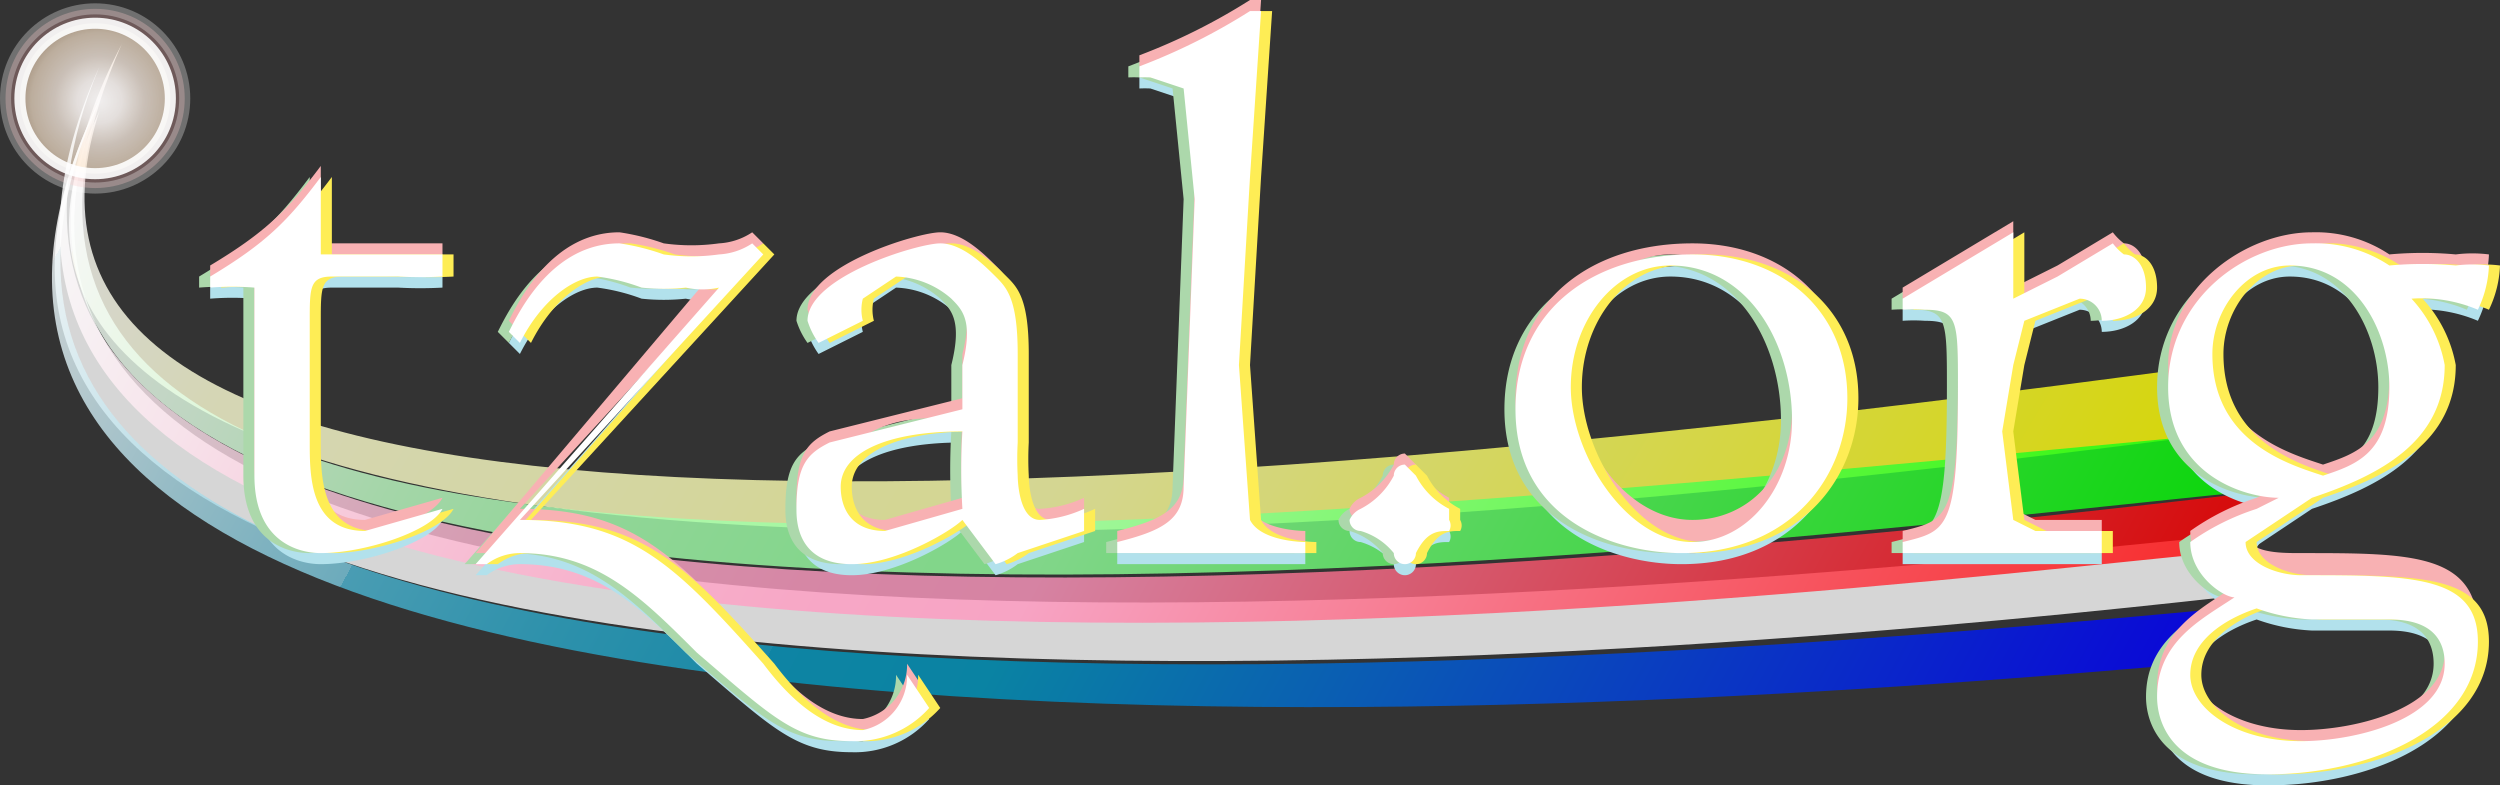
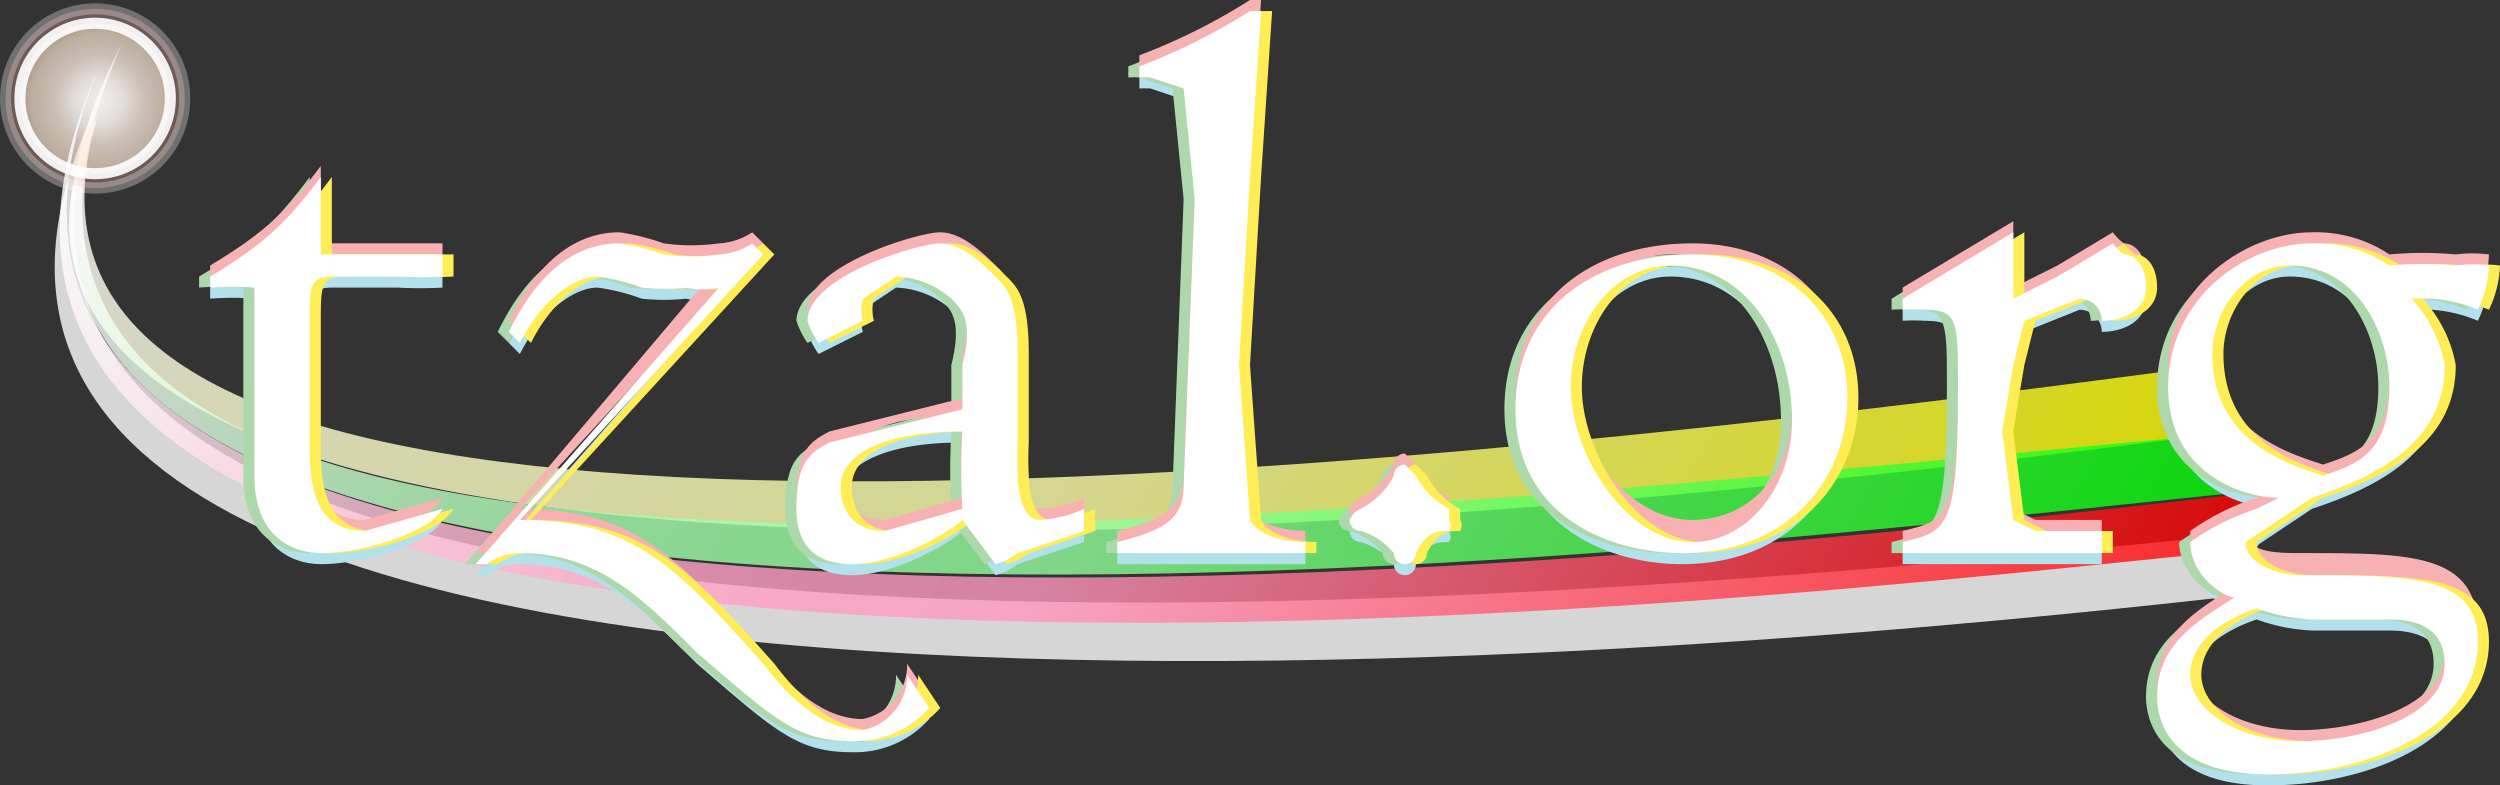
<svg xmlns="http://www.w3.org/2000/svg" id="Layer_1" data-name="Layer 1" viewBox="0 0 226 71">
  <rect x="0" y="0" width="226" height="71" fill="#333333" stroke="none" />
  <defs>
    <linearGradient id="linear-gradient" x1="-30.8" x2="223.4" y1="47.5" y2="47.5" gradientTransform="matrix(.8 0 .6 -1 7 84)" gradientUnits="userSpaceOnUse">
      <stop offset="0" stop-color="#fff" />
      <stop offset="0" stop-color="#fffff8" />
      <stop offset=".1" stop-color="#feffd6" />
      <stop offset=".3" stop-color="#fdffbe" />
      <stop offset=".4" stop-color="#fcffaf" />
      <stop offset=".5" stop-color="#fcffaa" />
      <stop offset="1" stop-color="#ff0" />
    </linearGradient>
    <linearGradient id="linear-gradient-2" x1="-31.2" x2="233.5" y1="48.7" y2="48.7" gradientTransform="matrix(.8 0 .6 -1.1 6 88)" gradientUnits="userSpaceOnUse">
      <stop offset="0" stop-color="#fff" />
      <stop offset=".1" stop-color="#e2ffe5" />
      <stop offset=".2" stop-color="#c1ffc6" />
      <stop offset=".3" stop-color="#a8ffb0" />
      <stop offset=".4" stop-color="#99ffa3" />
      <stop offset=".5" stop-color="#94ff9e" />
      <stop offset="1" stop-color="#0f0" />
    </linearGradient>
    <linearGradient id="linear-gradient-3" x1="-31.5" x2="233.5" y1="45.9" y2="45.9" gradientTransform="matrix(.8 0 .6 -1.1 6 88)" gradientUnits="userSpaceOnUse">
      <stop offset="0" stop-color="#fff" />
      <stop offset=".1" stop-color="#ffe5ef" />
      <stop offset=".2" stop-color="#ffc3da" />
      <stop offset=".3" stop-color="#ffabcb" />
      <stop offset=".4" stop-color="#ff9cc2" />
      <stop offset=".5" stop-color="#ff97bf" />
      <stop offset="1" stop-color="red" />
    </linearGradient>
    <linearGradient id="linear-gradient-4" x1="-30.1" x2="232.7" y1="41.5" y2="41.5" gradientTransform="matrix(.8 0 .6 -1.1 6 88)" gradientUnits="userSpaceOnUse">
      <stop offset="0" stop-color="#fff" />
      <stop offset="0" stop-color="#f0f9fb" />
      <stop offset=".1" stop-color="#b1dfeb" />
      <stop offset=".2" stop-color="#7bc9de" />
      <stop offset=".2" stop-color="#4fb7d3" />
      <stop offset=".3" stop-color="#2da9ca" />
      <stop offset=".4" stop-color="#149fc4" />
      <stop offset=".4" stop-color="#0599c0" />
      <stop offset=".5" stop-color="#0097bf" />
      <stop offset="1" stop-color="#00f" />
    </linearGradient>
    <radialGradient id="radial-gradient" cx="18" cy="66.9" r="6.8" gradientTransform="matrix(1 0 0 -1 -9 76)" gradientUnits="userSpaceOnUse">
      <stop offset="0" stop-color="#fff" />
      <stop offset=".3" stop-color="#fffefb" stop-opacity=".9" />
      <stop offset=".6" stop-color="#fffbed" stop-opacity=".7" />
      <stop offset=".9" stop-color="#fff6d8" stop-opacity=".6" />
      <stop offset="1" stop-color="#fff4cc" stop-opacity=".5" />
    </radialGradient>
    <style>
      .cls-13{fill:#fff}.cls-11{fill:#f8b1b3}.cls-9{fill:#b2e1ec}.cls-10{fill:#acd8ab}.cls-12{fill:#feed55}
    </style>
  </defs>
  <path id="_Path_" fill="#fff" d="M214 54C138 62-4 73 18 15c-34 69 156 49 192 45" data-name="&lt;Path&gt;" opacity=".8" transform="translate(-9 -6)" />
  <g opacity=".8">
    <path id="_Path_2" fill="url(#linear-gradient)" d="M211 45C-17 75 16 21 18 16 7 50 62 59 209 39" data-name="&lt;Path&gt;" transform="translate(-9 -6)" />
  </g>
  <path id="_Path_3" fill="url(#linear-gradient-2)" d="M212 45C106 55-5 67 20 10c-37 71 161 43 197 40" data-name="&lt;Path&gt;" opacity=".8" transform="translate(-9 -6)" />
  <circle cx="8.6" cy="8.9" r="8.1" fill="#f8b1b3" stroke="#fff" stroke-miterlimit="10" opacity=".3" style="isolation:isolate" />
  <circle cx="8.6" cy="8.9" r="6.8" fill="url(#radial-gradient)" stroke="#fff" stroke-miterlimit="10" opacity=".9" style="isolation:isolate" />
  <path id="_Path_4" fill="url(#linear-gradient-3)" d="M217 50C110 63-5 67 18 12c-32 71 159 47 191 44" data-name="&lt;Path&gt;" opacity=".8" transform="translate(-9 -6)" />
-   <path id="_Path_5" fill="url(#linear-gradient-4)" d="M210 61C105 71-7 71 18 15c-35 71 154 54 189 51" data-name="&lt;Path&gt;" opacity=".8" transform="translate(-9 -6)" />
  <path d="M23 27a25 25 0 0 0-4 0v-1c5-3 7-5 10-9v7h11v2a37 37 0 0 1-4 0h-6c-2 0-2 1-2 4v11c0 3 0 8 5 8l7-2c-1 2-7 4-11 4-2 0-6-1-6-7v-3ZM47 48c10 0 14 4 22 13 3 4 6 6 9 6a5 5 0 0 0 4-5l2 3a9 9 0 0 1-7 3c-5 0-7-2-14-8-5-5-9-9-16-9a5 5 0 0 0-3 1h-1l22-25a7 7 0 0 1-3 0 19 19 0 0 1-4 0 18 18 0 0 0-4-1c-2 0-5 2-7 6l-1-1c1-2 4-8 10-8a21 21 0 0 1 4 1 18 18 0 0 0 5 0 6 6 0 0 0 3-1l1 1Z" class="cls-9" />
  <path d="M74 32a7 7 0 0 1-1-2c0-4 10-7 12-7s4 2 5 3 2 2 2 7v8a28 28 0 0 0 0 3s0 4 2 4a11 11 0 0 0 4-1v2l-6 2a6 6 0 0 1-2 1l-3-4c-1 1-6 4-10 4-5 0-5-4-5-5 0-4 1-5 3-6l12-3v-4c1-4 0-5-1-6a8 8 0 0 0-5-2l-3 2a4 4 0 0 0 0 2Zm6 17 7-2a60 60 0 0 1 0-7c-7 0-11 2-11 5 0 2 1 4 4 4ZM112 34l1 14c1 2 5 2 5 2v1h-17v-1c4-1 6-2 6-5l1-26-1-10-3-1a10 10 0 0 0-1 0V7a55 55 0 0 0 10-5h1l-1 15ZM123 47a7 7 0 0 0 3-3 1 1 0 0 1 1-1l1 1a7 7 0 0 0 3 3v1a1 1 0 0 1 0 1c-1 0-2 0-3 2a1 1 0 0 1-1 1 1 1 0 0 1-1-1 6 6 0 0 0-3-2 1 1 0 0 1-1-1 2 2 0 0 1 1-1ZM153 24c8 0 14 6 14 13s-5 14-15 14c-6 0-15-3-15-13 0-9 7-14 16-14Zm0 26c5 0 9-5 9-11 0-7-4-14-11-14-5 0-9 5-9 11s5 14 11 14ZM182 22v6l4-2 5-3a5 5 0 0 0 1 1c1 0 2 1 2 3s-2 3-4 3a2 2 0 0 0-2-2l-5 2-1 4-1 6 1 8 2 1h6v2h-18v-1c4-1 5-1 5-14 0-6 0-7-3-7a14 14 0 0 0-2 0v-1ZM209 23a12 12 0 0 1 7 2 33 33 0 0 1 6 0 12 12 0 0 1 3 0 10 10 0 0 1-1 4 13 13 0 0 0-6-1 12 12 0 0 1 3 6c0 7-6 10-12 12l-6 4c0 2 3 3 5 3 10 0 16 0 16 6 0 8-10 12-19 12s-10-5-10-7c0-5 4-7 7-9-1 0-4-2-4-5a22 22 0 0 1 6-3l2-1c-3 0-10-2-10-10s7-13 13-13Zm-1 45c5 0 13-2 13-7 0-2-1-4-5-4h-7a17 17 0 0 1-5-1c-3 1-6 3-6 6s4 6 10 6Zm2-24c3-1 6-2 6-8 0-5-3-11-9-11-4 0-7 4-7 8 0 8 7 10 10 11Z" class="cls-9" />
  <path d="M22 26a25 25 0 0 0-4 0v-1c5-3 7-5 10-9v7h11v2a37 37 0 0 1-4 0h-6c-2 0-2 1-2 4v11c0 3 0 8 5 8l7-2c-1 2-7 4-11 4-2 0-6-1-6-7v-3ZM46 47c10 0 14 4 22 13 3 4 6 6 9 6a5 5 0 0 0 4-5l2 3a9 9 0 0 1-7 3c-5 0-7-2-14-8-5-5-9-9-16-9a5 5 0 0 0-3 1h-1l22-25a7 7 0 0 1-3 0 19 19 0 0 1-4 0 18 18 0 0 0-4-1c-2 0-5 2-7 6l-1-1c1-2 4-8 10-8a21 21 0 0 1 4 1 18 18 0 0 0 5 0 6 6 0 0 0 3-1l1 1Z" class="cls-10" />
  <path d="M73 31a7 7 0 0 1-1-2c0-4 10-7 12-7s4 2 5 3 2 2 2 7v8a28 28 0 0 0 0 3s0 4 2 4a11 11 0 0 0 4-1v2l-6 2a6 6 0 0 1-2 1l-3-4c-1 1-6 4-10 4-5 0-5-4-5-5 0-4 1-5 3-6l12-3v-4c1-4 0-5-1-6a8 8 0 0 0-5-2l-3 2a4 4 0 0 0 0 2Zm6 17 7-2a60 60 0 0 1 0-7c-7 0-11 2-11 5 0 2 1 4 4 4ZM111 33l1 14c1 2 5 2 5 2v1h-17v-1c4-1 6-2 6-5l1-26-1-10-3-1a10 10 0 0 0-1 0V6a55 55 0 0 0 10-5h1l-2 15ZM122 46a7 7 0 0 0 3-3 1 1 0 0 1 1-1l1 1a7 7 0 0 0 2 3l1 1a1 1 0 0 1 0 1c-1 0-2 0-3 2a1 1 0 0 1-1 1 1 1 0 0 1-1-1 6 6 0 0 0-3-2 1 1 0 0 1-1-1 2 2 0 0 1 1-1ZM152 23c8 0 14 5 14 13 0 7-5 14-15 14-6 0-15-3-15-13 0-9 7-14 16-14Zm0 26c5 0 9-5 9-11 0-7-4-14-11-14-5 0-9 5-9 11s5 14 11 14ZM181 21v6l4-2 5-3a5 5 0 0 0 1 1c1 0 2 1 2 3s-2 3-4 3a2 2 0 0 0-2-2l-5 2-1 4-1 6 1 8 2 1h6v2h-18v-1c4-1 5-1 5-14 0-6 0-7-3-7a14 14 0 0 0-2 0v-1ZM208 22a12 12 0 0 1 7 2 33 33 0 0 1 6 0 12 12 0 0 1 3 0 10 10 0 0 1-1 4 13 13 0 0 0-6-1 12 12 0 0 1 3 6c0 7-6 10-12 12l-6 4c0 2 3 3 5 3 10 0 16 0 16 6 0 8-10 12-19 12s-10-5-10-7c0-5 4-7 7-9-1 0-4-2-4-5a22 22 0 0 1 6-3l2-1c-3 0-10-2-10-10s7-13 13-13Zm-1 45c5 0 13-2 13-7 0-2-1-4-5-4h-7a17 17 0 0 1-5-1c-3 1-6 3-6 6s4 6 10 6Zm2-24c3-1 6-2 6-8 0-5-3-11-9-11-4 0-7 4-7 8 0 8 7 10 10 11Z" class="cls-10" />
  <path d="M23 25a25 25 0 0 0-4 0v-1c5-3 7-5 10-9v7h11v2a37 37 0 0 1-4 0h-6c-2 0-2 1-2 4v11c0 3 0 8 5 8l7-2c-1 2-7 4-11 4-2 0-6-1-6-7v-3ZM47 46c10 0 14 4 22 13 3 4 6 6 9 6a5 5 0 0 0 4-5l2 3a9 9 0 0 1-7 3c-5 0-7-2-14-8-5-5-9-9-16-9a5 5 0 0 0-3 1h-1l22-26a7 7 0 0 1-3 1 19 19 0 0 1-4 0 18 18 0 0 0-4-1c-2 0-5 2-7 6l-1-1c1-2 4-8 10-8a21 21 0 0 1 4 1 18 18 0 0 0 5 0 6 6 0 0 0 3-1l1 1Z" class="cls-11" />
  <path d="M74 30a7 7 0 0 1-1-2c0-4 10-7 12-7s4 2 5 3 2 2 2 7v8a28 28 0 0 0 0 3s0 4 2 4a11 11 0 0 0 4-1v2l-6 2a6 6 0 0 1-2 0l-3-3c-1 1-6 4-10 4-5 0-5-4-5-5 0-4 1-5 3-6l12-3v-4c1-4 0-5-1-6a8 8 0 0 0-5-2l-3 2a4 4 0 0 0 0 2Zm6 17 7-2a60 60 0 0 1 0-7c-7-1-11 2-11 5 0 2 1 4 4 4ZM112 32l1 14c1 2 5 2 5 2v1h-17v-1c4-1 6-2 6-5l1-26-1-10-3-1a10 10 0 0 0-1 0V5a55 55 0 0 0 10-5h1l-1 15ZM123 45a7 7 0 0 0 3-3 1 1 0 0 1 1-1l1 1a7 7 0 0 0 3 3v1a1 1 0 0 1 0 1c-1 0-2 0-3 2a1 1 0 0 1-1 1 1 1 0 0 1-1-1 6 6 0 0 0-3-2 1 1 0 0 1-1-1 2 2 0 0 1 1-1ZM153 22c8 0 14 5 14 13 0 7-5 14-15 14-6 0-15-3-15-13 0-9 7-14 16-14Zm0 25c5 0 9-4 9-10 0-7-4-14-11-14-5 0-9 5-9 10 0 7 5 14 11 14ZM182 20v6l4-2 5-3a5 5 0 0 0 1 1c1 0 2 1 2 3s-2 3-4 3a2 2 0 0 0-2-2l-5 2-1 4-1 6 1 8 2 1h6v2h-18v-1c4-1 5-1 5-14 0-6 0-7-3-7a14 14 0 0 0-2 0v-1ZM209 21a12 12 0 0 1 7 2 33 33 0 0 1 6 0 12 12 0 0 1 3 0 10 10 0 0 1-1 4 13 13 0 0 0-6-1 12 12 0 0 1 3 6c0 7-6 10-12 12l-6 4c0 2 3 2 5 2 10 0 16 0 16 7 0 8-10 12-19 12s-10-5-10-7c0-5 4-7 7-9-1 0-4-2-4-5a22 22 0 0 1 6-3l2-1c-3 0-10-2-10-11 0-7 7-12 13-12Zm-1 45c5 0 13-2 13-7 0-2-1-4-5-4h-7a17 17 0 0 1-5-1c-3 1-6 3-6 6s4 6 10 6Zm2-24c3-1 6-2 6-8 0-5-3-11-9-11-4 0-7 4-7 8 0 8 7 10 10 11Z" class="cls-11" />
  <path d="M24 26a25 25 0 0 0-4 0v-1c5-3 7-5 10-9v7h11v2a37 37 0 0 1-4 0h-6c-2 0-2 1-2 4v11c0 3 0 8 5 8l7-2c-1 2-7 4-11 4-2 0-6-1-6-7v-3ZM48 47c10 0 14 4 22 13 3 4 6 6 9 6a5 5 0 0 0 4-5l2 3a9 9 0 0 1-7 3c-5 0-7-2-14-8-5-5-9-9-16-9a5 5 0 0 0-3 1h-1l22-25a7 7 0 0 1-3 0 19 19 0 0 1-4 0 18 18 0 0 0-4-1c-2 0-5 2-7 6l-1-1c1-2 4-8 10-8a21 21 0 0 1 4 1 18 18 0 0 0 5 0 6 6 0 0 0 3-1l1 1Z" class="cls-12" />
  <path d="M75 31a7 7 0 0 1-1-2c0-4 10-7 12-7s4 2 5 3 2 2 2 7v8a28 28 0 0 0 0 3s0 4 2 4a11 11 0 0 0 4-1v2l-6 2a6 6 0 0 1-2 1l-3-4c-1 1-6 4-10 4-5 0-5-4-5-5 0-4 1-5 3-6l12-3v-4c1-4 0-5-1-6a8 8 0 0 0-5-2l-3 2a4 4 0 0 0 0 2Zm6 17 7-2a60 60 0 0 1 0-7c-7 0-11 2-11 5 0 2 1 4 4 4ZM113 33l1 14c1 2 5 2 5 2v1h-16v-1c3-1 5-2 5-5l1-26-1-10-3-1a10 10 0 0 0-1 0V6a55 55 0 0 0 10-5h1l-1 15ZM124 46a7 7 0 0 0 3-3 1 1 0 0 1 1-1l1 1a7 7 0 0 0 3 3v1a1 1 0 0 1 0 1c-1 0-2 0-3 2a1 1 0 0 1-1 1 1 1 0 0 1-1-1 6 6 0 0 0-3-2 1 1 0 0 1-1-1 2 2 0 0 1 1-1ZM154 23c8 0 14 5 14 13 0 7-5 14-15 14-5 0-15-3-15-13 0-9 7-14 16-14Zm0 26c5 0 9-5 9-11 0-7-4-14-11-14-5 0-9 5-9 11s5 14 11 14ZM183 21v6l4-2 5-3a5 5 0 0 0 1 1c1 0 2 1 2 3s-2 3-4 3a2 2 0 0 0-2-2l-5 2-1 4-1 6 1 8 2 1h6v2h-18v-1c4-1 5-1 5-14 0-6 0-7-3-7a14 14 0 0 0-2 0v-1ZM211 22a12 12 0 0 1 6 2 33 33 0 0 1 6 0 12 12 0 0 1 3 0 10 10 0 0 1-1 4 13 13 0 0 0-6-1 12 12 0 0 1 3 6c0 7-6 10-12 12l-6 4c0 2 3 3 5 3 10 0 16 0 16 6 0 8-10 12-19 12s-10-5-10-7c0-5 4-7 7-9-1 0-4-2-4-5a22 22 0 0 1 6-3l2-1c-3 0-10-2-10-10s7-13 14-13Zm-2 45c5 0 13-2 13-7 0-2-1-4-5-4h-7a17 17 0 0 1-5-1c-3 1-6 3-6 6s4 6 10 6Zm2-24c3-1 6-2 6-8 0-5-3-11-9-11-4 0-7 4-7 8 0 8 7 10 10 11Z" class="cls-12" />
  <path d="M23 26a25 25 0 0 0-4 0v-1c5-3 7-5 10-9v7h11v2a37 37 0 0 1-4 0h-6c-2 0-2 1-2 4v11c0 3 0 8 5 8l7-2c-1 2-7 4-11 4-2 0-6-1-6-7v-3ZM47 47c10 0 14 4 22 13 3 4 6 6 9 6a5 5 0 0 0 4-5l2 3a9 9 0 0 1-7 3c-5 0-7-2-14-8-5-5-9-9-16-9a5 5 0 0 0-3 1h-1l22-25a7 7 0 0 1-3 0 19 19 0 0 1-4 0 18 18 0 0 0-4-1c-2 0-5 2-7 6l-1-1c1-2 4-8 10-8a21 21 0 0 1 4 1 18 18 0 0 0 5 0 6 6 0 0 0 3-1l1 1Z" class="cls-13" />
  <path d="M74 31a7 7 0 0 1-1-2c0-4 10-7 12-7s4 2 5 3 2 2 2 7v8a28 28 0 0 0 0 3s0 4 2 4a11 11 0 0 0 4-1v2l-6 2a6 6 0 0 1-2 1l-3-4c-1 1-6 4-10 4-5 0-5-4-5-5 0-4 1-5 3-6l12-3v-4c1-4 0-5-1-6a8 8 0 0 0-5-2l-3 2a4 4 0 0 0 0 2Zm6 17 7-2a60 60 0 0 1 0-7c-7 0-11 2-11 5 0 2 1 4 4 4ZM112 33l1 14c1 2 5 2 5 2v1h-17v-1c4-1 6-2 6-5l1-26-1-10-3-1a10 10 0 0 0-1 0V6a55 55 0 0 0 10-5h1l-1 15ZM123 46a7 7 0 0 0 3-3 1 1 0 0 1 1-1l1 1a7 7 0 0 0 3 3v1a1 1 0 0 1 0 1c-1 0-2 0-3 2a1 1 0 0 1-1 1 1 1 0 0 1-1-1 6 6 0 0 0-3-2 1 1 0 0 1-1-1 2 2 0 0 1 1-1ZM153 23c8 0 14 5 14 13 0 7-5 14-15 14-6 0-15-3-15-13 0-9 7-14 16-14Zm0 26c5 0 9-5 9-11 0-7-4-14-11-14-5 0-9 5-9 11s5 14 11 14ZM182 21v6l4-2 5-3a5 5 0 0 0 1 1c1 0 2 1 2 3s-2 3-4 3a2 2 0 0 0-2-2l-5 2-1 4-1 6 1 8 2 1h6v2h-18v-1c4-1 5-1 5-14 0-6 0-7-3-7a14 14 0 0 0-2 0v-1ZM209 22a12 12 0 0 1 7 2 33 33 0 0 1 6 0 12 12 0 0 1 3 0 10 10 0 0 1-1 4 13 13 0 0 0-6-1 12 12 0 0 1 3 6c0 7-6 10-12 12l-6 4c0 2 3 3 5 3 10 0 16 0 16 6 0 8-10 12-19 12s-10-5-10-7c0-5 4-7 7-9-1 0-4-2-4-5a22 22 0 0 1 6-3l2-1c-3 0-10-2-10-10s7-13 13-13Zm-1 45c5 0 13-2 13-7 0-2-1-4-5-4h-7a17 17 0 0 1-5-1c-3 1-6 3-6 6s4 6 10 6Zm2-24c3-1 6-2 6-8 0-5-3-11-9-11-4 0-7 4-7 8 0 8 7 10 10 11Z" class="cls-13" />
</svg>